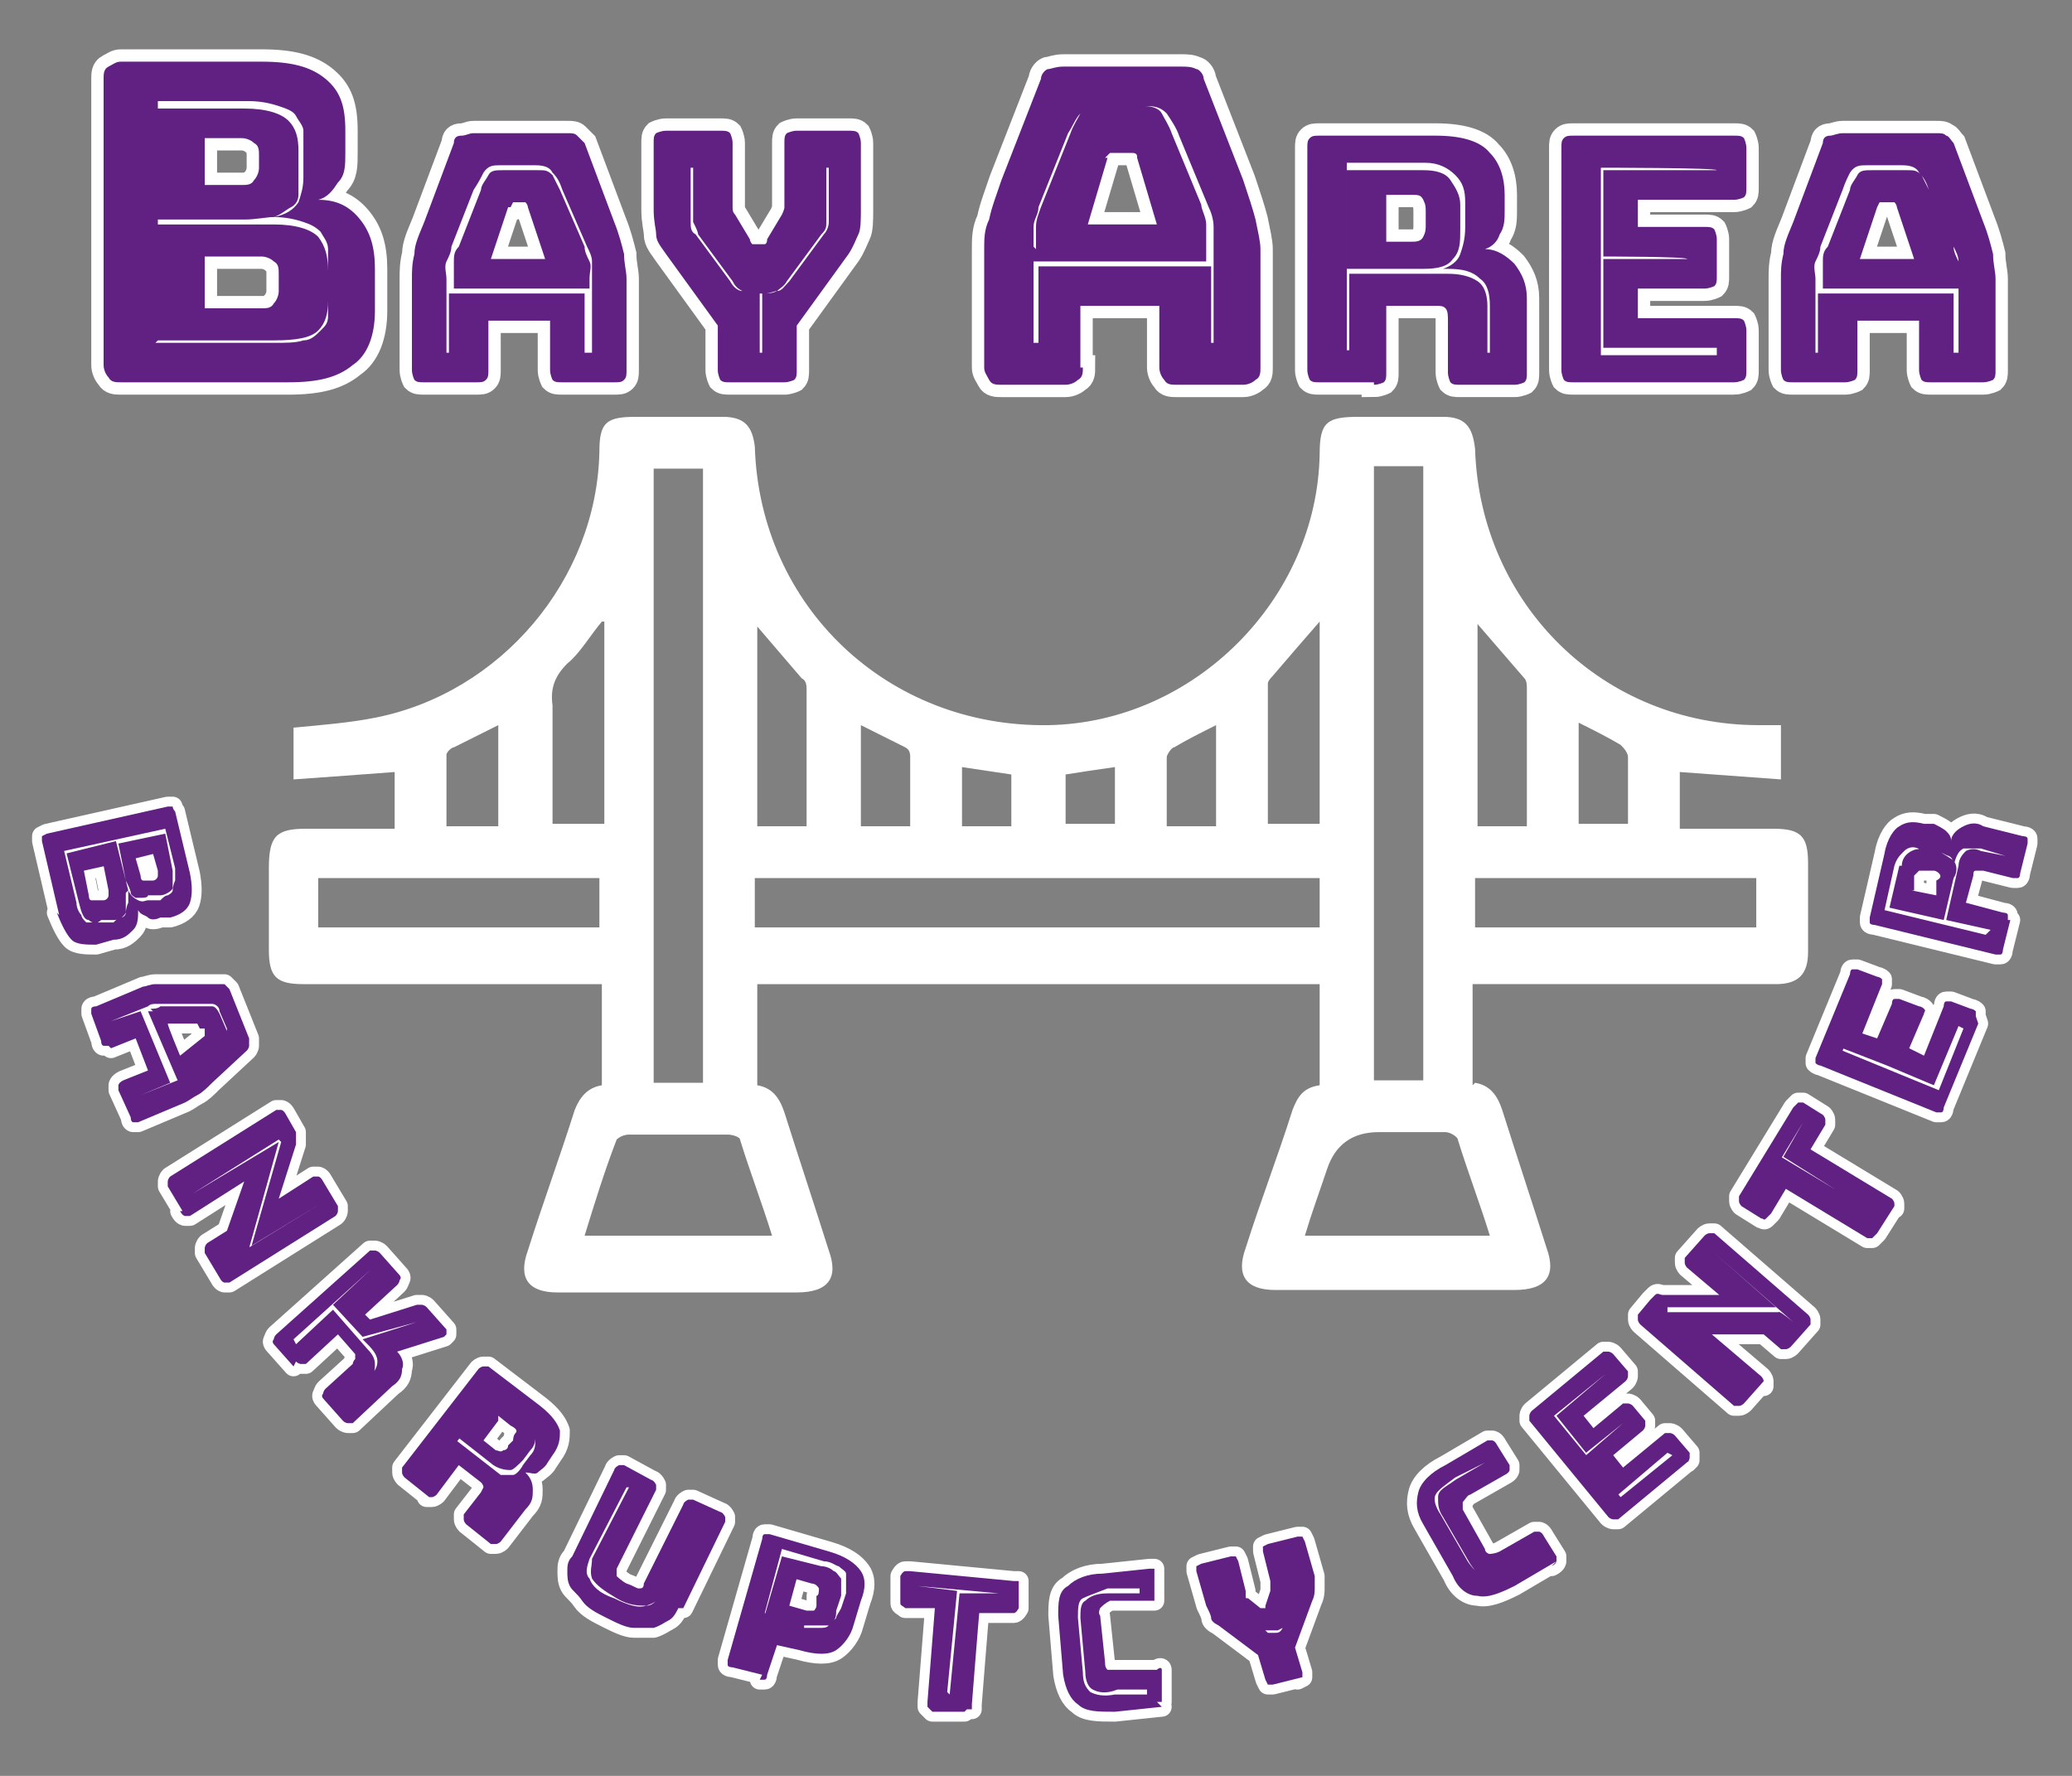
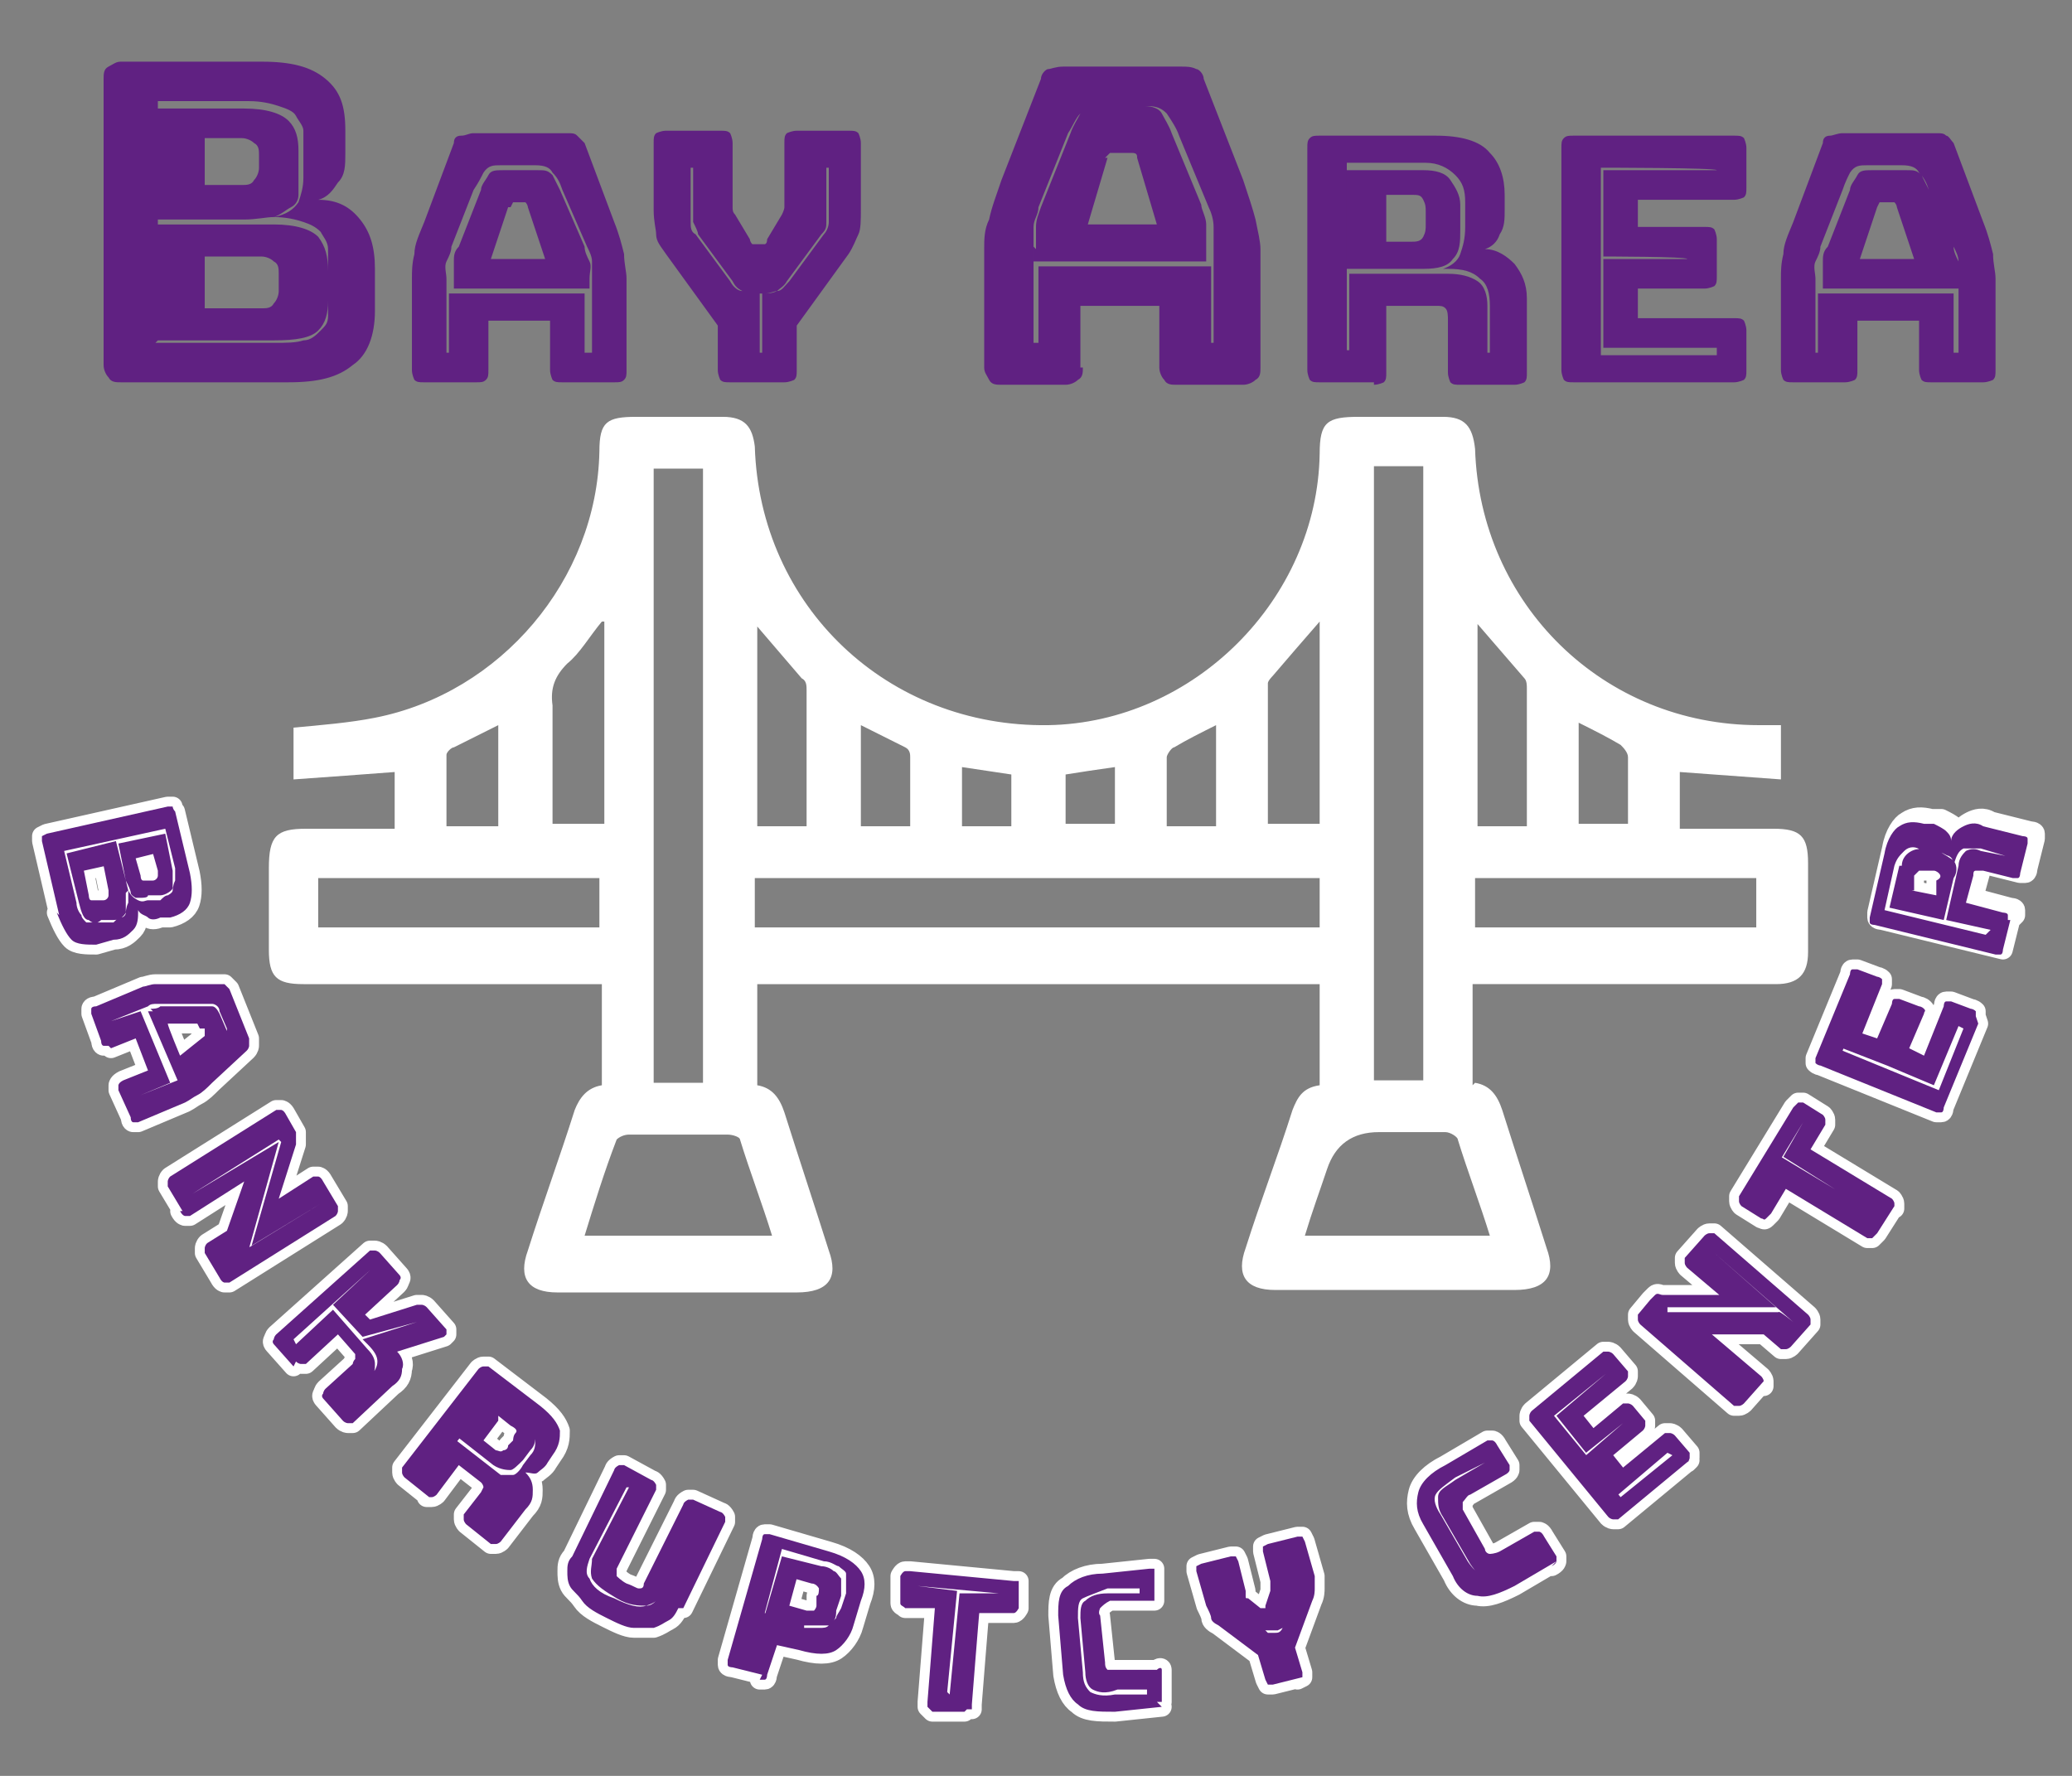
<svg xmlns="http://www.w3.org/2000/svg" id="Layer_1" data-name="Layer 1" version="1.1" viewBox="0 0 84 72">
  <rect x="0" y="0" width="84" height="72" fill="#808080" stroke="none" />
  <defs>
    <style>
      .cls-1 {
        stroke-linecap: round;
        stroke-linejoin: round;
        stroke-width: .8px;
      }

      .cls-1, .cls-2, .cls-3 {
        fill: #fff;
      }

      .cls-1, .cls-3 {
        stroke: #fff;
      }

      .cls-4 {
        fill: #602182;
      }

      .cls-4, .cls-2 {
        stroke-width: 0px;
      }

      .cls-3 {
        stroke-miterlimit: 10;
      }
    </style>
  </defs>
  <path class="cls-2" d="M59.8,43.9c.6.1.9.5,1.1,1.1.6,1.9,1.2,3.7,1.8,5.6.4,1.1,0,1.7-1.3,1.7-3.2,0-6.5,0-9.7,0-1.2,0-1.6-.6-1.2-1.7.6-1.9,1.3-3.7,1.9-5.6.2-.5.4-.9,1.1-1v-4.1h-22.8v4.1c.6.1.9.5,1.1,1.1.6,1.9,1.2,3.7,1.8,5.6.4,1.1,0,1.7-1.3,1.7-3.2,0-6.5,0-9.7,0-1.2,0-1.6-.6-1.2-1.7.6-1.9,1.3-3.8,1.9-5.7.2-.5.5-.9,1.1-1v-4.1h-.7c-3.8,0-7.6,0-11.4,0-1.1,0-1.4-.3-1.4-1.4,0-1.1,0-2.2,0-3.3,0-1.3.3-1.6,1.5-1.6,1.2,0,2.4,0,3.6,0v-2.3c-1.3.1-2.7.2-4.1.3v-2.1c1.1-.1,2.3-.2,3.3-.4,5.1-1,9-5.6,9.1-10.8,0-1.2.3-1.4,1.5-1.4,1.2,0,2.3,0,3.5,0,.9,0,1.2.4,1.3,1.2.2,6.5,5.4,11.4,11.9,11.3,5.9-.1,10.9-5.1,11-11,0-1.3.3-1.5,1.6-1.5,1.1,0,2.3,0,3.4,0,.9,0,1.2.4,1.3,1.3.2,6.3,5.2,11.2,11.5,11.2.3,0,.6,0,.9,0v2.2c-1.4-.1-2.7-.2-4.1-.3v2.3c1.3,0,2.5,0,3.8,0,1.1,0,1.4.3,1.4,1.4,0,1.2,0,2.4,0,3.6,0,.9-.4,1.3-1.3,1.3-3.8,0-7.6,0-11.5,0h-.8v4.1ZM28.5,43.9v-24.9h-2v24.9h2ZM55.7,18.9v24.9h2v-24.9h-2ZM53.5,35.6h-22.9v2h22.9v-2ZM23.8,50.1h7.5c-.4-1.3-.9-2.6-1.3-3.9,0-.1-.3-.2-.5-.2-1.3,0-2.6,0-4,0-.2,0-.4.1-.5.2-.5,1.3-.9,2.6-1.3,3.9ZM60.4,50.1c-.4-1.3-.9-2.6-1.3-3.9,0-.1-.3-.3-.5-.3-.9,0-1.8,0-2.7,0q-1.6,0-2.1,1.5c-.3.9-.6,1.7-.9,2.7h7.5ZM24.3,35.6h-11.4v2h11.4v-2ZM71.2,37.6v-2h-11.4v2h11.4ZM24.4,25.2c-.5.6-.9,1.3-1.4,1.7-.5.5-.7,1-.6,1.7,0,1.6,0,3.2,0,4.8h2.1v-8.2ZM30.7,25.3v8.2h2c0-1.9,0-3.7,0-5.5,0-.2,0-.4-.2-.5-.6-.7-1.2-1.4-1.8-2.1ZM53.5,25.2c-.7.8-1.3,1.5-1.9,2.2,0,0-.2.2-.2.3,0,1.9,0,3.8,0,5.7h2.1v-8.2ZM61.9,33.5c0-1.9,0-3.7,0-5.6,0-.1,0-.3-.1-.4-.6-.7-1.3-1.5-1.9-2.2v8.2h2ZM36.9,33.5c0-1,0-1.9,0-2.8,0-.1,0-.3-.2-.4-.6-.3-1.2-.6-1.8-.9v4.1h2ZM64,29.3v4.1h2c0-.9,0-1.8,0-2.7,0-.2-.2-.4-.3-.5-.5-.3-1.1-.6-1.7-.9ZM20.2,33.5v-4.1c-.6.3-1.2.6-1.8.9-.1,0-.3.2-.3.3,0,1,0,1.9,0,2.9h2ZM49.3,33.5v-4.1c-.6.3-1.2.6-1.7.9-.1,0-.3.3-.3.4,0,.9,0,1.9,0,2.8h2ZM41,31.4c-.7-.1-1.3-.2-2-.3v2.4h2v-2.1ZM45.2,31.1c-.7.1-1.4.2-2,.3v2h2v-2.4Z" />
-   <path class="cls-3" d="M11.8,15.5h-6.9c-.2,0-.4,0-.5-.2-.1-.1-.2-.3-.2-.5V3.2c0-.2,0-.4.2-.5s.3-.2.5-.2h5.7c1.2,0,2,.2,2.6.7.6.5.8,1.1.8,2.1v.9c0,.5,0,.9-.3,1.2-.2.3-.4.6-.8.7.8,0,1.3.3,1.7.8s.6,1.1.6,2v1.7c0,1-.3,1.8-.9,2.2-.6.5-1.4.7-2.6.7ZM8.3,5.6v1.9h1.5c.2,0,.4,0,.5-.2.1-.1.2-.3.2-.5v-.5c0-.2,0-.4-.2-.5-.1-.1-.3-.2-.5-.2h-1.5ZM8.3,10.4v2.1h2.3c.2,0,.4,0,.5-.2.1-.1.2-.3.2-.5v-.7c0-.2,0-.4-.2-.5-.1-.1-.3-.2-.5-.2h-2.3ZM19.8,15c0,.2,0,.3-.1.4s-.2.1-.4.1h-2.1c-.2,0-.3,0-.4-.1,0,0-.1-.2-.1-.4v-3.7c0-.3,0-.6.1-1,0-.4.2-.8.4-1.3l1.2-3.2c0-.2.1-.3.3-.3s.3-.1.5-.1h3.8c.2,0,.3,0,.4.1s.2.2.3.3l1.2,3.2c.2.5.3.9.4,1.3,0,.4.1.7.1,1v3.7c0,.2,0,.3-.1.4s-.2.1-.4.1h-2.1c-.2,0-.3,0-.4-.1,0,0-.1-.2-.1-.4v-2h-2.5v2ZM20.6,8.4l-.7,2.1h2.2l-.7-2.1c0,0,0-.1-.1-.2,0,0,0,0-.1,0h-.3c0,0-.1,0-.1,0,0,0,0,0-.1.2ZM31.9,15.5h-2.3c-.2,0-.3,0-.4-.1,0,0-.1-.2-.1-.4v-1.8l-2.1-2.9c-.2-.3-.4-.5-.4-.8,0-.2-.1-.5-.1-1v-2.7c0-.2,0-.3.1-.4,0,0,.2-.1.4-.1h2.2c.2,0,.3,0,.4.1,0,0,.1.2.1.4v2.3c0,0,0,.2,0,.3s0,.2.1.3l.6,1c0,0,0,.1.1.2,0,0,.1,0,.2,0h.1c0,0,.1,0,.2,0,0,0,.1,0,.1-.2l.6-1c0,0,.1-.2.1-.3s0-.2,0-.3v-2.3c0-.2,0-.3.1-.4,0,0,.2-.1.4-.1h2.1c.2,0,.3,0,.4.1,0,0,.1.2.1.4v2.7c0,.4,0,.8-.1,1s-.2.5-.4.8l-2.1,2.9v1.8c0,.2,0,.3-.1.4,0,0-.2.1-.4.1ZM43.9,14.9c0,.2,0,.4-.2.5-.1.1-.3.2-.5.2h-2.6c-.2,0-.4,0-.5-.2s-.2-.3-.2-.5v-4.8c0-.4,0-.8.2-1.2.1-.5.3-1,.5-1.6l1.6-4.1c0-.2.2-.4.3-.4.1,0,.3-.1.6-.1h4.8c.2,0,.4,0,.6.1.1,0,.3.2.3.4l1.6,4.1c.2.6.4,1.2.5,1.6.1.5.2.9.2,1.2v4.8c0,.2,0,.4-.2.5-.1.1-.3.2-.5.2h-2.7c-.2,0-.4,0-.5-.2-.1-.1-.2-.3-.2-.5v-2.5h-3.2v2.5ZM44.9,6.4l-.8,2.7h2.8l-.8-2.7c0-.1,0-.2-.2-.2,0,0-.1,0-.2,0h-.5c0,0-.1,0-.2,0,0,0-.1.1-.2.2ZM55.7,15.5h-2.2c-.2,0-.3,0-.4-.1,0,0-.1-.2-.1-.4V6c0-.2,0-.3.1-.4s.2-.1.4-.1h4.7c1,0,1.8.2,2.2.7.4.4.6,1,.6,1.7v.6c0,.4,0,.7-.2,1-.1.3-.3.5-.6.6.5,0,.9.3,1.2.6.3.4.5.8.5,1.4v3c0,.2,0,.3-.1.4,0,0-.2.1-.4.1h-2.2c-.2,0-.3,0-.4-.1,0,0-.1-.2-.1-.4v-2.1c0-.2,0-.4-.1-.5s-.2-.1-.4-.1h-2v2.7c0,.2,0,.3-.1.4,0,0-.2.1-.4.1ZM56.2,8v1.8h1c.2,0,.4,0,.5-.2s.1-.3.1-.5v-.5c0-.2,0-.3-.1-.5s-.2-.2-.5-.2h-1ZM70.3,15.5h-6.5c-.2,0-.3,0-.4-.1,0,0-.1-.2-.1-.4V6c0-.2,0-.3.1-.4s.2-.1.4-.1h6.5c.2,0,.3,0,.4.1,0,0,.1.2.1.4v1.6c0,.2,0,.3-.1.4,0,0-.2.1-.4.1h-3.9v1.1h2.7c.2,0,.3,0,.4.1,0,0,.1.2.1.4v1.5c0,.2,0,.3-.1.4,0,0-.2.1-.4.1h-2.7v1.2h3.9c.2,0,.3,0,.4.1,0,0,.1.2.1.4v1.6c0,.2,0,.3-.1.4,0,0-.2.1-.4.1ZM75.3,15c0,.2,0,.3-.1.4,0,0-.2.1-.4.1h-2.1c-.2,0-.3,0-.4-.1,0,0-.1-.2-.1-.4v-3.7c0-.3,0-.6.1-1,0-.4.2-.8.4-1.3l1.2-3.2c0-.2.1-.3.3-.3.1,0,.3-.1.5-.1h3.8c.2,0,.3,0,.4.1.1,0,.2.2.3.3l1.2,3.2c.2.5.3.9.4,1.3,0,.4.1.7.1,1v3.7c0,.2,0,.3-.1.4,0,0-.2.1-.4.1h-2.1c-.2,0-.3,0-.4-.1,0,0-.1-.2-.1-.4v-2h-2.5v2ZM76.1,8.4l-.7,2.1h2.2l-.7-2.1c0,0,0-.1-.1-.2,0,0,0,0-.1,0h-.4c0,0-.1,0-.1,0,0,0,0,0-.1.2Z" />
  <path class="cls-4" d="M11.8,15.5h-6.9c-.2,0-.4,0-.5-.2-.1-.1-.2-.3-.2-.5V3.2c0-.2,0-.4.2-.5s.3-.2.5-.2h5.7c1.2,0,2,.2,2.6.7.6.5.8,1.1.8,2.1v.9c0,.5,0,.9-.3,1.2-.2.3-.4.6-.8.7.8,0,1.3.3,1.7.8s.6,1.1.6,2v1.7c0,1-.3,1.8-.9,2.2-.6.5-1.4.7-2.6.7ZM6.3,13.9h4.8c.5,0,.9,0,1.2-.1.3,0,.5-.2.7-.4.2-.2.3-.3.3-.6,0-.2,0-.5,0-.7v-1.2c0-.3,0-.6,0-.8,0-.3-.2-.5-.3-.7-.2-.2-.4-.3-.7-.4-.3-.1-.7-.2-1.2-.2.5-.1.8-.3,1-.6.1-.3.2-.6.2-1v-1.2c0-.3,0-.5,0-.7,0-.2-.2-.4-.3-.6s-.4-.3-.7-.4c-.3-.1-.7-.2-1.2-.2h-3.7v9.7ZM9.9,4.4c.9,0,1.5.2,1.8.5.3.3.4.7.4,1.2v1.2c0,.2,0,.4,0,.6,0,.2-.1.4-.3.5s-.4.3-.7.4c-.3,0-.7.1-1.2.1h-3.5v-4.5h3.5ZM11.1,9.1c.9,0,1.5.2,1.8.5.3.4.4.8.4,1.4v1.2c0,.5-.1.9-.4,1.2-.3.3-.9.4-1.8.4h-4.7v-4.7h4.7ZM8.3,5.6v1.9h1.5c.2,0,.4,0,.5-.2.1-.1.2-.3.2-.5v-.5c0-.2,0-.4-.2-.5-.1-.1-.3-.2-.5-.2h-1.5ZM8.3,10.4v2.1h2.3c.2,0,.4,0,.5-.2.1-.1.2-.3.2-.5v-.7c0-.2,0-.4-.2-.5-.1-.1-.3-.2-.5-.2h-2.3ZM19.8,15c0,.2,0,.3-.1.4s-.2.1-.4.1h-2.1c-.2,0-.3,0-.4-.1,0,0-.1-.2-.1-.4v-3.7c0-.3,0-.6.1-1,0-.4.2-.8.4-1.3l1.2-3.2c0-.2.1-.3.3-.3s.3-.1.5-.1h3.8c.2,0,.3,0,.4.1s.2.2.3.3l1.2,3.2c.2.5.3.9.4,1.3,0,.4.1.7.1,1v3.7c0,.2,0,.3-.1.4s-.2.1-.4.1h-2.1c-.2,0-.3,0-.4-.1,0,0-.1-.2-.1-.4v-2h-2.5v2ZM23.9,14.3h.1v-3c0-.3,0-.5,0-.7s-.1-.4-.2-.6l-1-2.3c-.1-.3-.2-.5-.4-.7-.1-.2-.3-.3-.7-.3h-1.4c-.3,0-.5,0-.7.3-.1.2-.2.4-.4.7l-.9,2.3c0,.2-.1.4-.2.6s0,.5,0,.7v3h.1v-2.4h5.5v2.4ZM18.4,11.3c0-.3,0-.5,0-.7s0-.4.2-.6l.9-2.3c0-.2.2-.4.3-.6.1-.2.3-.2.6-.2h1.4c.3,0,.4,0,.6.2.1.2.2.4.3.6l1,2.3c0,.2.1.4.2.6s0,.4,0,.7v.4h-5.5v-.4ZM20.6,8.4l-.7,2.1h2.2l-.7-2.1c0,0,0-.1-.1-.2,0,0,0,0-.1,0h-.3c0,0-.1,0-.1,0,0,0,0,0-.1.2ZM31.9,15.5h-2.3c-.2,0-.3,0-.4-.1,0,0-.1-.2-.1-.4v-1.8l-2.1-2.9c-.2-.3-.4-.5-.4-.8,0-.2-.1-.5-.1-1v-2.7c0-.2,0-.3.1-.4,0,0,.2-.1.4-.1h2.2c.2,0,.3,0,.4.1,0,0,.1.2.1.4v2.3c0,0,0,.2,0,.3s0,.2.1.3l.6,1c0,0,0,.1.1.2,0,0,.1,0,.2,0h.1c0,0,.1,0,.2,0,0,0,.1,0,.1-.2l.6-1c0,0,.1-.2.1-.3s0-.2,0-.3v-2.3c0-.2,0-.3.1-.4,0,0,.2-.1.4-.1h2.1c.2,0,.3,0,.4.1,0,0,.1.2.1.4v2.7c0,.4,0,.8-.1,1s-.2.5-.4.8l-2.1,2.9v1.8c0,.2,0,.3-.1.4,0,0-.2.1-.4.1ZM30.9,11.9c.2,0,.4,0,.6-.1.2,0,.3-.2.5-.4l1.4-1.9c.1-.1.2-.3.2-.5,0-.2,0-.4,0-.6v-1.6h-.1v1.6c0,.2,0,.4,0,.6s0,.3-.2.5l-1.4,1.9c-.1.2-.3.3-.4.4-.1,0-.3.1-.5.1h-.4c-.2,0-.3,0-.5-.1s-.3-.2-.4-.4l-1.4-1.9c0-.1-.1-.3-.2-.5,0-.2,0-.4,0-.6v-1.6h-.1v1.6c0,.2,0,.4,0,.6,0,.2,0,.4.2.5l1.4,1.9c.1.2.3.4.5.4.2,0,.3.1.6.1h.1v2.4h.1v-2.4h0ZM43.9,14.9c0,.2,0,.4-.2.5-.1.1-.3.2-.5.2h-2.6c-.2,0-.4,0-.5-.2s-.2-.3-.2-.5v-4.8c0-.4,0-.8.2-1.2.1-.5.3-1,.5-1.6l1.6-4.1c0-.2.2-.4.3-.4.1,0,.3-.1.6-.1h4.8c.2,0,.4,0,.6.1.1,0,.3.2.3.4l1.6,4.1c.2.6.4,1.2.5,1.6.1.5.2.9.2,1.2v4.8c0,.2,0,.4-.2.5-.1.1-.3.2-.5.2h-2.7c-.2,0-.4,0-.5-.2-.1-.1-.2-.3-.2-.5v-2.5h-3.2v2.5ZM49,13.9h.2v-3.8c0-.3,0-.6,0-.9,0-.3-.1-.6-.2-.8l-1.2-2.9c-.1-.3-.3-.6-.5-.9-.2-.2-.4-.3-.8-.3h-1.8c-.4,0-.7.1-.9.3-.2.2-.3.5-.5.8l-1.2,3c0,.3-.2.5-.2.8s0,.6,0,.9v3.8h.2v-3.1h7v3.1ZM42,10.1c0-.3,0-.6,0-.9,0-.3.1-.5.2-.8l1.2-3c.1-.3.3-.6.4-.8.1-.2.4-.3.8-.3h1.8c.3,0,.6.1.7.3.1.2.3.5.4.8l1.2,2.9c0,.2.2.5.2.8,0,.3,0,.6,0,.9v.6h-7v-.6ZM44.9,6.4l-.8,2.7h2.8l-.8-2.7c0-.1,0-.2-.2-.2,0,0-.1,0-.2,0h-.5c0,0-.1,0-.2,0,0,0-.1.1-.2.2ZM55.7,15.5h-2.2c-.2,0-.3,0-.4-.1,0,0-.1-.2-.1-.4V6c0-.2,0-.3.1-.4s.2-.1.4-.1h4.7c1,0,1.8.2,2.2.7.4.4.6,1,.6,1.7v.6c0,.4,0,.7-.2,1-.1.3-.3.5-.6.6.5,0,.9.3,1.2.6.3.4.5.8.5,1.4v3c0,.2,0,.3-.1.4,0,0-.2.1-.4.1h-2.2c-.2,0-.3,0-.4-.1,0,0-.1-.2-.1-.4v-2.1c0-.2,0-.4-.1-.5s-.2-.1-.4-.1h-2v2.7c0,.2,0,.3-.1.4,0,0-.2.1-.4.1ZM54.7,14.3v-3.2h4c.5,0,.9.1,1.2.3.3.2.4.6.4,1v1.9h.1v-1.9c0-.5-.1-.9-.4-1.1-.3-.3-.7-.4-1.3-.4h-.2c.3-.1.6-.3.7-.6.1-.3.2-.6.2-1.1v-1c0-.5-.1-.8-.4-1.1-.3-.3-.7-.5-1.2-.5h-3.2v7.6h.1ZM57.7,6.9c.5,0,.9.1,1.1.4.2.3.4.6.4,1v1c0,.5,0,.9-.3,1.2-.2.3-.6.4-1.2.4h-3.1v-4h3.1ZM56.2,8v1.8h1c.2,0,.4,0,.5-.2s.1-.3.1-.5v-.5c0-.2,0-.3-.1-.5s-.2-.2-.5-.2h-1ZM70.3,15.5h-6.5c-.2,0-.3,0-.4-.1,0,0-.1-.2-.1-.4V6c0-.2,0-.3.1-.4s.2-.1.4-.1h6.5c.2,0,.3,0,.4.1,0,0,.1.2.1.4v1.6c0,.2,0,.3-.1.4,0,0-.2.1-.4.1h-3.9v1.1h2.7c.2,0,.3,0,.4.1,0,0,.1.2.1.4v1.5c0,.2,0,.3-.1.4,0,0-.2.1-.4.1h-2.7v1.2h3.9c.2,0,.3,0,.4.1,0,0,.1.2.1.4v1.6c0,.2,0,.3-.1.4,0,0-.2.1-.4.1ZM69.6,14.1h-4.6v-3.6h3.4c0-.1-3.4-.1-3.4-.1v-3.5h4.6c0-.1-4.7-.1-4.7-.1v7.6h4.7ZM75.3,15c0,.2,0,.3-.1.4,0,0-.2.1-.4.1h-2.1c-.2,0-.3,0-.4-.1,0,0-.1-.2-.1-.4v-3.7c0-.3,0-.6.1-1,0-.4.2-.8.4-1.3l1.2-3.2c0-.2.1-.3.3-.3.1,0,.3-.1.5-.1h3.8c.2,0,.3,0,.4.1.1,0,.2.2.3.3l1.2,3.2c.2.5.3.9.4,1.3,0,.4.1.7.1,1v3.7c0,.2,0,.3-.1.4,0,0-.2.1-.4.1h-2.1c-.2,0-.3,0-.4-.1,0,0-.1-.2-.1-.4v-2h-2.5v2ZM79.3,14.3h.1v-3c0-.3,0-.5,0-.7s-.1-.4-.2-.6l-1-2.3c-.1-.3-.2-.5-.4-.7-.1-.2-.3-.3-.7-.3h-1.4c-.3,0-.5,0-.7.3-.1.2-.2.4-.3.7l-.9,2.3c0,.2-.1.4-.2.6s0,.5,0,.7v3h.1v-2.4h5.5v2.4ZM73.9,11.3c0-.3,0-.5,0-.7s0-.4.2-.6l.9-2.3c0-.2.2-.4.3-.6.1-.2.3-.2.6-.2h1.4c.3,0,.4,0,.6.2.1.2.2.4.3.6l1,2.3c0,.2.1.4.2.6s0,.4,0,.7v.4h-5.5v-.4ZM76.1,8.4l-.7,2.1h2.2l-.7-2.1c0,0,0-.1-.1-.2,0,0,0,0-.1,0h-.4c0,0-.1,0-.1,0,0,0,0,0-.1.2Z" />
-   <path class="cls-1" d="M2.4,37.1l-.7-3c0,0,0-.2,0-.2,0,0,0,0,.2-.1l4.9-1.1c0,0,.2,0,.2,0s0,.1.1.2l.6,2.5c.1.5.1.9,0,1.2s-.4.5-.8.6h-.4c-.2.1-.4.1-.5,0s-.3-.1-.4-.3c0,.3,0,.6-.2.8-.2.2-.4.4-.8.4l-.7.2c-.4,0-.8,0-1-.2s-.4-.6-.6-1.1ZM4.3,35.1l-.9.2.2,1c0,0,0,.2.1.2,0,0,.1,0,.2,0h.3c.1,0,.2-.1.2-.2,0,0,0-.1,0-.2l-.2-1ZM6.3,34.6l-.8.2.2.7c0,0,0,.2.1.2,0,0,.1,0,.2,0h.2c.1,0,.2-.1.2-.2,0,0,0-.1,0-.2l-.2-.7ZM4.4,42.4c0,0-.2,0-.2,0,0,0-.1,0-.1-.2l-.4-1.1c0,0,0-.2,0-.2,0,0,0-.1.2-.1l1.9-.8c.1,0,.3-.1.5-.1.2,0,.5,0,.7,0h1.9c0,0,.2,0,.2,0s.1.1.2.2l.8,2c0,0,0,.2,0,.3,0,0,0,.1-.1.2l-1.4,1.3c-.2.2-.4.4-.6.5s-.3.2-.5.3l-1.9.8c0,0-.2,0-.2,0,0,0-.1,0-.1-.2l-.5-1.1c0,0,0-.2,0-.2,0,0,0-.1.2-.2l1-.4-.5-1.3-1,.4ZM8,41.5h-1.2c0,.1.5,1.3.5,1.3l1-.8s0,0,0-.1,0,0,0,0v-.2c0,0-.1,0-.1,0,0,0,0,0-.1,0ZM7.4,49.1l-.6-1c0,0,0-.2,0-.2,0,0,0-.1.1-.2l4.3-2.7c0,0,.2,0,.2,0,0,0,.1,0,.2.2l.4.7c0,0,0,.2,0,.2,0,0,0,.2,0,.3l-.7,2.2,1.4-.9c0,0,.2,0,.2,0,0,0,.1,0,.2.2l.6,1c0,0,0,.2,0,.2,0,0,0,.1-.1.2l-4.3,2.7c0,0-.2,0-.2,0,0,0-.1,0-.2-.2l-.6-1c0,0,0-.2,0-.2,0,0,0-.1.1-.2l.8-.5.7-2-2.2,1.4c0,0-.2,0-.2,0,0,0-.1,0-.2-.2ZM11.9,55.4l-.8-.9c0,0-.1-.1,0-.2,0,0,0-.1.1-.2l3.8-3.4c0,0,.1,0,.2,0,0,0,.1,0,.2.1l.8.9c0,0,.1.1,0,.2,0,0,0,.1-.1.2l-1.3,1.2.2.2,1.9-.6c0,0,.2,0,.2,0,0,0,.1,0,.2.1l.8.9c0,0,0,.1,0,.2,0,0,0,0-.1.1l-1.9.6c.2.2.3.5.2.7,0,.3-.1.5-.4.7l-1.6,1.5c0,0-.1,0-.2,0,0,0-.1,0-.2-.1l-.8-.9c0,0-.1-.1,0-.2,0,0,0-.1.1-.2l1.1-1c0,0,0-.1.1-.2,0,0,0-.1,0-.2l-.7-.8-1.3,1.2c0,0-.1,0-.2,0,0,0-.1,0-.2-.1ZM17.4,60.7l-1-.8c0,0-.1-.1-.1-.2,0,0,0-.1,0-.2l3.1-4c0,0,.1-.1.2-.1s.1,0,.2,0l2.1,1.6c.5.4.7.7.8,1,0,.3,0,.6-.3,1l-.2.3c-.1.2-.3.3-.4.4s-.3,0-.5,0c.2.2.3.4.3.7,0,.3,0,.5-.3.8l-1,1.3c0,0-.1.1-.2.1,0,0-.1,0-.2,0l-1-.8c0,0-.1-.1-.1-.2,0,0,0-.1,0-.2l.7-.9c0,0,.1-.2.1-.2s0-.1-.1-.2l-.9-.7-.9,1.2c0,0-.1.1-.2.1,0,0-.1,0-.2,0ZM20.2,57.6l-.6.8.5.4c.1,0,.2.1.3,0,0,0,.2,0,.2-.2l.2-.2c0,0,0-.2.1-.3s0-.2-.2-.3l-.5-.4ZM27.5,65.2c-.1.2-.2.4-.4.5-.2.1-.3.2-.6.3-.2,0-.5,0-.8,0-.3,0-.7-.2-1.1-.4-.4-.2-.8-.4-1-.7s-.4-.4-.5-.6c-.1-.2-.1-.4-.1-.6s0-.4.2-.6l1.7-3.5c0,0,0-.1.2-.2,0,0,.1,0,.2,0l1.1.6c0,0,.1,0,.2.2,0,0,0,.1,0,.2l-1.6,3.2c0,0,0,.2,0,.3,0,0,.2.2.4.3.3.1.4.2.5.2.1,0,.2,0,.2-.2l1.6-3.2c0,0,0-.1.2-.2,0,0,.1,0,.2,0l1.1.5c0,0,.1,0,.2.2,0,0,0,.1,0,.2l-1.7,3.5ZM30.9,67.9l-1.2-.3c0,0-.2,0-.2-.1,0,0,0-.1,0-.2l1.4-4.9c0,0,0-.2.1-.2s.1,0,.2,0l2.4.7c.7.2,1.1.5,1.3.8.2.3.2.7,0,1.2l-.3,1c-.1.4-.4.8-.7,1-.3.2-.8.2-1.5,0l-.9-.2-.4,1.2c0,0,0,.2-.1.2,0,0-.1,0-.2,0ZM32.3,64l-.3,1.1.7.2c.1,0,.3,0,.3,0s.1-.1.1-.2v-.4c.1,0,.1-.2.1-.3,0,0-.1-.2-.3-.2l-.7-.2ZM39.1,69.4h-1.3c-.1-.1-.2-.2-.2-.2,0,0,0-.1,0-.2l.3-3.8h-1.2c-.1-.1-.2-.1-.2-.2,0,0,0-.1,0-.2v-.9c0,0,.1-.2.2-.2s.1,0,.2,0l4.2.4c.1,0,.2,0,.2,0,0,0,0,.1,0,.2v.9c0,0-.1.2-.2.2s-.1,0-.2,0h-1.2c0-.1-.3,3.7-.3,3.7,0,0,0,.2,0,.2,0,0-.1,0-.2,0ZM47.1,69.2l-1.9.2c-.7,0-1.2,0-1.5-.3-.3-.2-.5-.6-.6-1.2l-.2-2.4c0-.5,0-1,.4-1.2.3-.3.8-.5,1.4-.5l1.9-.2c.1,0,.2,0,.2,0s0,.1,0,.2v.9c0,0,0,.2,0,.2,0,0-.1,0-.2,0h-1.6c-.2.1-.3.2-.4.3,0,0-.1.2,0,.3l.2,1.9c0,.1,0,.2.1.3,0,0,.2,0,.4,0h1.6c.1-.1.2-.1.2,0,0,0,0,.1,0,.2v.9c0,0,0,.2,0,.2,0,0-.1,0-.2,0ZM52.8,68l-1.2.3c0,0-.2,0-.2,0,0,0,0,0-.1-.2l-.3-1-1.6-1.2c-.2-.1-.3-.2-.3-.3,0-.1-.1-.3-.2-.5l-.4-1.4c0,0,0-.2,0-.2,0,0,0,0,.2-.1l1.2-.3c0,0,.2,0,.2,0,0,0,0,0,.1.2l.3,1.2s0,.1,0,.2,0,.1.1.1l.5.4s0,0,.1,0c0,0,0,0,.1,0h0s0,0,0,0c0,0,0,0,0-.1l.2-.6c0,0,0-.1,0-.2s0-.1,0-.2l-.3-1.2c0,0,0-.2,0-.2s0,0,.2-.1l1.2-.3c0,0,.2,0,.2,0,0,0,0,0,.1.2l.4,1.4c0,.2,0,.4,0,.5,0,.1,0,.3-.1.5l-.7,1.9.3,1c0,0,0,.2,0,.2s0,0-.2.1ZM63.1,63.3l-1.7,1c-.6.3-1.1.5-1.5.4-.4,0-.8-.3-1-.8l-1.2-2.1c-.3-.5-.3-.9-.2-1.3.1-.4.5-.8,1.1-1.1l1.7-1c0,0,.2,0,.2,0,0,0,.1,0,.2.2l.5.8c0,0,0,.2,0,.2,0,0,0,.1-.2.2l-1.4.8c-.1,0-.2.2-.3.3,0,0,0,.2,0,.3l.9,1.6c0,.1.1.2.2.2,0,0,.2,0,.4-.1l1.4-.8c0,0,.2,0,.2,0s.1,0,.2.2l.5.8c0,0,0,.2,0,.2,0,0,0,.1-.2.2ZM68.5,59.2l-2.9,2.4c0,0-.1,0-.2,0,0,0-.1,0-.2-.1l-3.2-3.9c0,0,0-.1,0-.2,0,0,0-.1.1-.2l2.9-2.4c0,0,.1,0,.2,0,0,0,.1,0,.2.1l.6.7c0,0,0,.1,0,.2,0,0,0,.1-.1.2l-1.7,1.4.4.5,1.2-1c0,0,.1,0,.2,0,0,0,.1,0,.2.1l.5.6c0,0,0,.1,0,.2,0,0,0,.1-.1.2l-1.2,1,.4.5,1.7-1.4c0,0,.1,0,.2,0,0,0,.1,0,.2.1l.6.7c0,0,0,.1,0,.2,0,0,0,.1-.1.2ZM71.5,56l-.8.9c0,0-.1.1-.2.1,0,0-.1,0-.2,0l-3.8-3.3c0,0-.1-.1-.1-.2s0-.1,0-.2l.5-.6c0,0,.1-.1.2-.2s.2,0,.3,0h2.3s-1.3-1.1-1.3-1.1c0,0-.1-.1-.1-.2s0-.1,0-.2l.8-.9c0,0,.1-.1.2-.1,0,0,.1,0,.2,0l3.8,3.3c0,0,.1.1.1.2,0,0,0,.1,0,.2l-.8.9c0,0-.1.1-.2.1,0,0-.1,0-.2,0l-.7-.6h-2.1s2,1.7,2,1.7c0,0,.1.1.1.2,0,0,0,.1,0,.2ZM76.8,48.9l-.7,1.1c0,0-.1.1-.2.2,0,0-.1,0-.2,0l-3.3-2-.6,1c0,0-.1.1-.2.2s-.1,0-.2,0l-.8-.5c0,0-.1-.1-.1-.2s0-.1,0-.2l2.2-3.6c0,0,.1-.1.2-.2,0,0,.1,0,.2,0l.8.5c0,0,.1.1.1.2s0,.1,0,.2l-.6,1,3.3,2c0,0,.1.1.1.2s0,.1,0,.2ZM80.2,41.5l-1.4,3.4c0,0,0,.2-.1.2,0,0-.1,0-.2,0l-4.7-1.9c0,0-.1,0-.2-.1,0,0,0-.1,0-.2l1.4-3.4c0,0,0-.2.1-.2,0,0,.1,0,.2,0l.8.3c0,0,.1,0,.2.1,0,0,0,.1,0,.2l-.8,2,.6.2.6-1.4c0,0,0-.2.1-.2,0,0,.1,0,.2,0l.8.3c0,0,.1,0,.2.1s0,.1,0,.2l-.6,1.4.6.3.8-2c0,0,0-.2.1-.2,0,0,.1,0,.2,0l.8.3c0,0,.1,0,.2.1,0,0,0,.1,0,.2ZM81.5,37.3l-.3,1.2c0,0,0,.2-.1.2,0,0-.1,0-.2,0l-4.9-1.2c0,0-.2,0-.2-.1,0,0,0-.1,0-.2l.6-2.6c.1-.6.4-1,.6-1.1.3-.2.6-.2,1-.1h.4c.2.1.4.2.5.3.1.1.2.2.2.4,0-.3.3-.5.5-.6s.5-.2.8,0l1.6.4c0,0,.2,0,.2.1,0,0,0,.1,0,.2l-.3,1.2c0,0,0,.2-.1.2,0,0-.1,0-.2,0l-1.2-.3c-.1,0-.2,0-.3,0s-.1.1-.1.2l-.3,1.1,1.5.4c0,0,.2,0,.2.1,0,0,0,.1,0,.2ZM77.5,36.1l1,.2v-.6c.2-.1.2-.2.1-.3,0,0-.1-.1-.2-.1h-.3c-.1,0-.2,0-.3,0,0,0-.1.1-.2.2v.6Z" />
+   <path class="cls-1" d="M2.4,37.1l-.7-3c0,0,0-.2,0-.2,0,0,0,0,.2-.1l4.9-1.1c0,0,.2,0,.2,0s0,.1.1.2l.6,2.5c.1.5.1.9,0,1.2s-.4.5-.8.6h-.4c-.2.1-.4.1-.5,0s-.3-.1-.4-.3c0,.3,0,.6-.2.8-.2.2-.4.4-.8.4l-.7.2c-.4,0-.8,0-1-.2s-.4-.6-.6-1.1ZM4.3,35.1l-.9.2.2,1c0,0,0,.2.1.2,0,0,.1,0,.2,0h.3c.1,0,.2-.1.2-.2,0,0,0-.1,0-.2l-.2-1ZM6.3,34.6l-.8.2.2.7c0,0,0,.2.1.2,0,0,.1,0,.2,0h.2c.1,0,.2-.1.2-.2,0,0,0-.1,0-.2l-.2-.7ZM4.4,42.4c0,0-.2,0-.2,0,0,0-.1,0-.1-.2l-.4-1.1c0,0,0-.2,0-.2,0,0,0-.1.2-.1l1.9-.8c.1,0,.3-.1.5-.1.2,0,.5,0,.7,0h1.9c0,0,.2,0,.2,0s.1.1.2.2l.8,2c0,0,0,.2,0,.3,0,0,0,.1-.1.2l-1.4,1.3c-.2.2-.4.4-.6.5s-.3.2-.5.3l-1.9.8c0,0-.2,0-.2,0,0,0-.1,0-.1-.2l-.5-1.1c0,0,0-.2,0-.2,0,0,0-.1.2-.2l1-.4-.5-1.3-1,.4ZM8,41.5h-1.2c0,.1.5,1.3.5,1.3l1-.8s0,0,0-.1,0,0,0,0v-.2c0,0-.1,0-.1,0,0,0,0,0-.1,0ZM7.4,49.1l-.6-1c0,0,0-.2,0-.2,0,0,0-.1.1-.2l4.3-2.7c0,0,.2,0,.2,0,0,0,.1,0,.2.2l.4.7c0,0,0,.2,0,.2,0,0,0,.2,0,.3l-.7,2.2,1.4-.9c0,0,.2,0,.2,0,0,0,.1,0,.2.2l.6,1c0,0,0,.2,0,.2,0,0,0,.1-.1.2l-4.3,2.7c0,0-.2,0-.2,0,0,0-.1,0-.2-.2l-.6-1c0,0,0-.2,0-.2,0,0,0-.1.1-.2l.8-.5.7-2-2.2,1.4c0,0-.2,0-.2,0,0,0-.1,0-.2-.2ZM11.9,55.4l-.8-.9c0,0-.1-.1,0-.2,0,0,0-.1.1-.2l3.8-3.4c0,0,.1,0,.2,0,0,0,.1,0,.2.1l.8.9c0,0,.1.1,0,.2,0,0,0,.1-.1.2l-1.3,1.2.2.2,1.9-.6c0,0,.2,0,.2,0,0,0,.1,0,.2.1l.8.9c0,0,0,.1,0,.2,0,0,0,0-.1.1l-1.9.6c.2.2.3.5.2.7,0,.3-.1.5-.4.7l-1.6,1.5c0,0-.1,0-.2,0,0,0-.1,0-.2-.1l-.8-.9c0,0-.1-.1,0-.2,0,0,0-.1.1-.2l1.1-1c0,0,0-.1.1-.2,0,0,0-.1,0-.2l-.7-.8-1.3,1.2c0,0-.1,0-.2,0,0,0-.1,0-.2-.1ZM17.4,60.7l-1-.8c0,0-.1-.1-.1-.2,0,0,0-.1,0-.2l3.1-4c0,0,.1-.1.2-.1s.1,0,.2,0l2.1,1.6c.5.4.7.7.8,1,0,.3,0,.6-.3,1l-.2.3c-.1.2-.3.3-.4.4s-.3,0-.5,0c.2.2.3.4.3.7,0,.3,0,.5-.3.8l-1,1.3c0,0-.1.1-.2.1,0,0-.1,0-.2,0l-1-.8c0,0-.1-.1-.1-.2,0,0,0-.1,0-.2l.7-.9c0,0,.1-.2.1-.2s0-.1-.1-.2l-.9-.7-.9,1.2c0,0-.1.1-.2.1,0,0-.1,0-.2,0ZM20.2,57.6l-.6.8.5.4c.1,0,.2.1.3,0,0,0,.2,0,.2-.2l.2-.2c0,0,0-.2.1-.3s0-.2-.2-.3l-.5-.4ZM27.5,65.2c-.1.2-.2.4-.4.5-.2.1-.3.2-.6.3-.2,0-.5,0-.8,0-.3,0-.7-.2-1.1-.4-.4-.2-.8-.4-1-.7s-.4-.4-.5-.6c-.1-.2-.1-.4-.1-.6s0-.4.2-.6l1.7-3.5c0,0,0-.1.2-.2,0,0,.1,0,.2,0l1.1.6c0,0,.1,0,.2.2,0,0,0,.1,0,.2l-1.6,3.2c0,0,0,.2,0,.3,0,0,.2.2.4.3.3.1.4.2.5.2.1,0,.2,0,.2-.2l1.6-3.2c0,0,0-.1.2-.2,0,0,.1,0,.2,0l1.1.5c0,0,.1,0,.2.2,0,0,0,.1,0,.2l-1.7,3.5ZM30.9,67.9l-1.2-.3c0,0-.2,0-.2-.1,0,0,0-.1,0-.2l1.4-4.9c0,0,0-.2.1-.2s.1,0,.2,0l2.4.7c.7.2,1.1.5,1.3.8.2.3.2.7,0,1.2l-.3,1c-.1.4-.4.8-.7,1-.3.2-.8.2-1.5,0l-.9-.2-.4,1.2c0,0,0,.2-.1.2,0,0-.1,0-.2,0ZM32.3,64l-.3,1.1.7.2c.1,0,.3,0,.3,0s.1-.1.1-.2v-.4c.1,0,.1-.2.1-.3,0,0-.1-.2-.3-.2l-.7-.2ZM39.1,69.4h-1.3c-.1-.1-.2-.2-.2-.2,0,0,0-.1,0-.2l.3-3.8h-1.2c-.1-.1-.2-.1-.2-.2,0,0,0-.1,0-.2v-.9c0,0,.1-.2.2-.2s.1,0,.2,0l4.2.4c.1,0,.2,0,.2,0,0,0,0,.1,0,.2v.9c0,0-.1.2-.2.2s-.1,0-.2,0h-1.2c0-.1-.3,3.7-.3,3.7,0,0,0,.2,0,.2,0,0-.1,0-.2,0ZM47.1,69.2l-1.9.2c-.7,0-1.2,0-1.5-.3-.3-.2-.5-.6-.6-1.2l-.2-2.4c0-.5,0-1,.4-1.2.3-.3.8-.5,1.4-.5l1.9-.2c.1,0,.2,0,.2,0s0,.1,0,.2v.9c0,0,0,.2,0,.2,0,0-.1,0-.2,0h-1.6c-.2.1-.3.2-.4.3,0,0-.1.2,0,.3l.2,1.9c0,.1,0,.2.1.3,0,0,.2,0,.4,0h1.6c.1-.1.2-.1.2,0,0,0,0,.1,0,.2v.9c0,0,0,.2,0,.2,0,0-.1,0-.2,0ZM52.8,68l-1.2.3c0,0-.2,0-.2,0,0,0,0,0-.1-.2l-.3-1-1.6-1.2c-.2-.1-.3-.2-.3-.3,0-.1-.1-.3-.2-.5l-.4-1.4c0,0,0-.2,0-.2,0,0,0,0,.2-.1l1.2-.3c0,0,.2,0,.2,0,0,0,0,0,.1.2l.3,1.2s0,.1,0,.2,0,.1.1.1l.5.4s0,0,.1,0c0,0,0,0,.1,0h0s0,0,0,0c0,0,0,0,0-.1l.2-.6c0,0,0-.1,0-.2s0-.1,0-.2l-.3-1.2c0,0,0-.2,0-.2s0,0,.2-.1l1.2-.3c0,0,.2,0,.2,0,0,0,0,0,.1.2l.4,1.4c0,.2,0,.4,0,.5,0,.1,0,.3-.1.5l-.7,1.9.3,1c0,0,0,.2,0,.2s0,0-.2.1ZM63.1,63.3l-1.7,1c-.6.3-1.1.5-1.5.4-.4,0-.8-.3-1-.8l-1.2-2.1c-.3-.5-.3-.9-.2-1.3.1-.4.5-.8,1.1-1.1l1.7-1c0,0,.2,0,.2,0,0,0,.1,0,.2.2l.5.8c0,0,0,.2,0,.2,0,0,0,.1-.2.2l-1.4.8c-.1,0-.2.2-.3.3,0,0,0,.2,0,.3l.9,1.6c0,.1.1.2.2.2,0,0,.2,0,.4-.1l1.4-.8c0,0,.2,0,.2,0s.1,0,.2.2l.5.8c0,0,0,.2,0,.2,0,0,0,.1-.2.2ZM68.5,59.2l-2.9,2.4c0,0-.1,0-.2,0,0,0-.1,0-.2-.1l-3.2-3.9c0,0,0-.1,0-.2,0,0,0-.1.1-.2l2.9-2.4c0,0,.1,0,.2,0,0,0,.1,0,.2.1l.6.7c0,0,0,.1,0,.2,0,0,0,.1-.1.2l-1.7,1.4.4.5,1.2-1c0,0,.1,0,.2,0,0,0,.1,0,.2.1l.5.6c0,0,0,.1,0,.2,0,0,0,.1-.1.2l-1.2,1,.4.5,1.7-1.4c0,0,.1,0,.2,0,0,0,.1,0,.2.1l.6.7c0,0,0,.1,0,.2,0,0,0,.1-.1.2ZM71.5,56l-.8.9c0,0-.1.1-.2.1,0,0-.1,0-.2,0l-3.8-3.3c0,0-.1-.1-.1-.2s0-.1,0-.2l.5-.6c0,0,.1-.1.2-.2s.2,0,.3,0h2.3s-1.3-1.1-1.3-1.1c0,0-.1-.1-.1-.2s0-.1,0-.2l.8-.9c0,0,.1-.1.2-.1,0,0,.1,0,.2,0l3.8,3.3c0,0,.1.1.1.2,0,0,0,.1,0,.2l-.8.9c0,0-.1.1-.2.1,0,0-.1,0-.2,0l-.7-.6h-2.1s2,1.7,2,1.7c0,0,.1.1.1.2,0,0,0,.1,0,.2ZM76.8,48.9l-.7,1.1c0,0-.1.1-.2.2,0,0-.1,0-.2,0l-3.3-2-.6,1c0,0-.1.1-.2.2s-.1,0-.2,0l-.8-.5c0,0-.1-.1-.1-.2s0-.1,0-.2l2.2-3.6c0,0,.1-.1.2-.2,0,0,.1,0,.2,0l.8.5c0,0,.1.1.1.2s0,.1,0,.2l-.6,1,3.3,2c0,0,.1.1.1.2s0,.1,0,.2ZM80.2,41.5l-1.4,3.4c0,0,0,.2-.1.2,0,0-.1,0-.2,0l-4.7-1.9c0,0-.1,0-.2-.1,0,0,0-.1,0-.2l1.4-3.4c0,0,0-.2.1-.2,0,0,.1,0,.2,0l.8.3c0,0,.1,0,.2.1,0,0,0,.1,0,.2l-.8,2,.6.2.6-1.4c0,0,0-.2.1-.2,0,0,.1,0,.2,0l.8.3c0,0,.1,0,.2.1s0,.1,0,.2l-.6,1.4.6.3.8-2c0,0,0-.2.1-.2,0,0,.1,0,.2,0l.8.3c0,0,.1,0,.2.1,0,0,0,.1,0,.2ZM81.5,37.3l-.3,1.2l-4.9-1.2c0,0-.2,0-.2-.1,0,0,0-.1,0-.2l.6-2.6c.1-.6.4-1,.6-1.1.3-.2.6-.2,1-.1h.4c.2.1.4.2.5.3.1.1.2.2.2.4,0-.3.3-.5.5-.6s.5-.2.8,0l1.6.4c0,0,.2,0,.2.1,0,0,0,.1,0,.2l-.3,1.2c0,0,0,.2-.1.2,0,0-.1,0-.2,0l-1.2-.3c-.1,0-.2,0-.3,0s-.1.1-.1.2l-.3,1.1,1.5.4c0,0,.2,0,.2.1,0,0,0,.1,0,.2ZM77.5,36.1l1,.2v-.6c.2-.1.2-.2.1-.3,0,0-.1-.1-.2-.1h-.3c-.1,0-.2,0-.3,0,0,0-.1.1-.2.2v.6Z" />
  <path class="cls-4" d="M2.4,37.1l-.7-3c0,0,0-.2,0-.2,0,0,0,0,.2-.1l4.9-1.1c0,0,.2,0,.2,0s0,.1.1.2l.6,2.5c.1.5.1.9,0,1.2s-.4.5-.8.6h-.4c-.2.1-.4.1-.5,0s-.3-.1-.4-.3c0,.3,0,.6-.2.8-.2.2-.4.4-.8.4l-.7.2c-.4,0-.8,0-1-.2s-.4-.6-.6-1.1ZM2.6,34.5l.5,2.1c0,.2.1.4.2.5,0,.1.1.2.2.3,0,0,.2,0,.3,0,0,0,.2,0,.3,0h.5c.1-.1.2-.2.3-.2.1,0,.2-.1.2-.2,0,0,0-.2.1-.4,0-.1,0-.3,0-.5.1.2.2.3.4.4s.3,0,.4,0h.5c.1-.1.2-.2.3-.2,0,0,.2-.1.2-.2,0,0,0-.2.1-.4,0-.1,0-.3,0-.5l-.4-1.6-4.1.9ZM5.1,36.2c0,.4,0,.7,0,.8-.1.2-.3.3-.5.3h-.5c-.2.2-.4.1-.5,0-.2,0-.3-.3-.4-.7l-.5-2,2-.5.5,2ZM4.3,35.1l-.9.2.2,1c0,0,0,.2.1.2,0,0,.1,0,.2,0h.3c.1,0,.2-.1.2-.2,0,0,0-.1,0-.2l-.2-1ZM7,35.2c0,.4,0,.7,0,.8s-.3.3-.5.3h-.5c0,.1-.2.1-.3.1s-.2,0-.2,0c0,0-.2-.1-.2-.2s-.1-.3-.2-.5l-.3-1.5,1.9-.4.3,1.5ZM6.3,34.6l-.8.2.2.7c0,0,0,.2.1.2,0,0,.1,0,.2,0h.2c.1,0,.2-.1.2-.2,0,0,0-.1,0-.2l-.2-.7ZM4.4,42.4c0,0-.2,0-.2,0,0,0-.1,0-.1-.2l-.4-1.1c0,0,0-.2,0-.2,0,0,0-.1.2-.1l1.9-.8c.1,0,.3-.1.5-.1.2,0,.5,0,.7,0h1.9c0,0,.2,0,.2,0s.1.1.2.2l.8,2c0,0,0,.2,0,.3,0,0,0,.1-.1.2l-1.4,1.3c-.2.2-.4.4-.6.5s-.3.2-.5.3l-1.9.8c0,0-.2,0-.2,0,0,0-.1,0-.1-.2l-.5-1.1c0,0,0-.2,0-.2,0,0,0-.1.2-.2l1-.4-.5-1.3-1,.4ZM5.7,44.4h0c0,0,1.5-.6,1.5-.6.1,0,.3-.1.4-.2.1,0,.2-.1.3-.2l1-1c.1-.1.2-.2.3-.3,0-.1,0-.2,0-.4l-.3-.7c0-.2-.2-.3-.3-.3-.1,0-.3,0-.4,0h-1.4c-.1,0-.2,0-.4,0s-.3,0-.4.1l-1.5.6h0c0,0,1.2-.4,1.2-.4l1.2,2.9-1.2.5ZM6.1,40.9c.1,0,.3,0,.4-.1.1,0,.2,0,.3,0h1.4c.1,0,.3,0,.4,0s.2.1.3.3l.3.7c0,.1,0,.3,0,.3s-.1.2-.2.3l-1,1c0,0-.2.1-.3.2s-.2.1-.3.2h-.2c0,0-1.2-2.8-1.2-2.8h.2ZM8,41.5h-1.2c0,.1.5,1.3.5,1.3l1-.8s0,0,0-.1,0,0,0,0v-.2c0,0-.1,0-.1,0,0,0,0,0-.1,0ZM7.4,49.1l-.6-1c0,0,0-.2,0-.2,0,0,0-.1.1-.2l4.3-2.7c0,0,.2,0,.2,0,0,0,.1,0,.2.2l.4.7c0,0,0,.2,0,.2,0,0,0,.2,0,.3l-.7,2.2,1.4-.9c0,0,.2,0,.2,0,0,0,.1,0,.2.2l.6,1c0,0,0,.2,0,.2,0,0,0,.1-.1.2l-4.3,2.7c0,0-.2,0-.2,0,0,0-.1,0-.2-.2l-.6-1c0,0,0-.2,0-.2,0,0,0-.1.1-.2l.8-.5.7-2-2.2,1.4c0,0-.2,0-.2,0,0,0-.1,0-.2-.2ZM11.3,46.2s0,0,0,0c0,0,0,0,0,0,0,0,0,0,0,0s0,0,0,0l-3.5,2.2h0c0,0,3.5-2.1,3.5-2.1,0,0,0,0,0,0,0,0,0,0,0,0,0,0,0,0,0,0,0,0,0,0,0,0l-1.2,4.3-.7.4h0c0,0,3.6-2.2,3.6-2.2h0c0,0-2.8,1.7-2.8,1.7l1.2-4.2ZM11.9,55.4l-.8-.9c0,0-.1-.1,0-.2,0,0,0-.1.1-.2l3.8-3.4c0,0,.1,0,.2,0,0,0,.1,0,.2.1l.8.9c0,0,.1.1,0,.2,0,0,0,.1-.1.2l-1.3,1.2.2.2,1.9-.6c0,0,.2,0,.2,0,0,0,.1,0,.2.1l.8.9c0,0,0,.1,0,.2,0,0,0,0-.1.1l-1.9.6c.2.2.3.5.2.7,0,.3-.1.5-.4.7l-1.6,1.5c0,0-.1,0-.2,0,0,0-.1,0-.2-.1l-.8-.9c0,0-.1-.1,0-.2,0,0,0-.1.1-.2l1.1-1c0,0,0-.1.1-.2,0,0,0-.1,0-.2l-.7-.8-1.3,1.2c0,0-.1,0-.2,0,0,0-.1,0-.2-.1ZM12,54.5l1.5-1.4,1.4,1.6c.2.2.3.4.3.6s0,.4-.2.5l-1,.9h0c0,0,1-.9,1-.9.2-.2.3-.4.3-.6,0-.2-.1-.4-.4-.7l-.2-.2,2.2-.7h0c0,0-2.2.6-2.2.6l-1.2-1.3,1.5-1.4h0c0,0-3.1,2.8-3.1,2.8h0ZM17.4,60.7l-1-.8c0,0-.1-.1-.1-.2,0,0,0-.1,0-.2l3.1-4c0,0,.1-.1.2-.1s.1,0,.2,0l2.1,1.6c.5.4.7.7.8,1,0,.3,0,.6-.3,1l-.2.3c-.1.2-.3.3-.4.4s-.3,0-.5,0c.2.2.3.4.3.7,0,.3,0,.5-.3.8l-1,1.3c0,0-.1.1-.2.1,0,0-.1,0-.2,0l-1-.8c0,0-.1-.1-.1-.2,0,0,0-.1,0-.2l.7-.9c0,0,.1-.2.1-.2s0-.1-.1-.2l-.9-.7-.9,1.2c0,0-.1.1-.2.1,0,0-.1,0-.2,0ZM17.4,59.8l1.1-1.4,1.8,1.4c.2.2.4.4.4.6,0,.2,0,.4-.2.6l-.6.8h0s.6-.8.6-.8c.2-.2.2-.4.2-.6,0-.2-.2-.4-.4-.6h0c.2,0,.4,0,.5,0,.1,0,.3-.2.4-.4l.3-.4c.2-.2.2-.4.2-.6,0-.2-.1-.4-.4-.6l-1.4-1.1-2.6,3.3h0ZM21.3,57.6c.2.2.3.4.4.6,0,.2,0,.4-.2.6l-.3.4c-.2.2-.4.4-.5.4s-.4,0-.7-.2l-1.4-1.1,1.4-1.8,1.4,1.1ZM20.2,57.6l-.6.8.5.4c.1,0,.2.1.3,0,0,0,.2,0,.2-.2l.2-.2c0,0,0-.2.1-.3s0-.2-.2-.3l-.5-.4ZM27.5,65.2c-.1.2-.2.4-.4.5-.2.1-.3.2-.6.3-.2,0-.5,0-.8,0-.3,0-.7-.2-1.1-.4-.4-.2-.8-.4-1-.7s-.4-.4-.5-.6c-.1-.2-.1-.4-.1-.6s0-.4.2-.6l1.7-3.5c0,0,0-.1.2-.2,0,0,.1,0,.2,0l1.1.6c0,0,.1,0,.2.2,0,0,0,.1,0,.2l-1.6,3.2c0,0,0,.2,0,.3,0,0,.2.2.4.3.3.1.4.2.5.2.1,0,.2,0,.2-.2l1.6-3.2c0,0,0-.1.2-.2,0,0,.1,0,.2,0l1.1.5c0,0,.1,0,.2.2,0,0,0,.1,0,.2l-1.7,3.5ZM25.4,60.3l-1.5,2.9c-.1.3-.2.6,0,.8.1.3.4.6,1,.8.6.3,1,.4,1.3.3.3,0,.5-.3.6-.5l1.5-2.9h0s-1.5,2.9-1.5,2.9c-.1.3-.3.4-.6.5-.3,0-.7,0-1.2-.3-.5-.3-.8-.5-1-.8-.1-.3,0-.5,0-.8l1.5-2.9h0ZM30.9,67.9l-1.2-.3c0,0-.2,0-.2-.1,0,0,0-.1,0-.2l1.4-4.9c0,0,0-.2.1-.2s.1,0,.2,0l2.4.7c.7.2,1.1.5,1.3.8.2.3.2.7,0,1.2l-.3,1c-.1.4-.4.8-.7,1-.3.2-.8.2-1.5,0l-.9-.2-.4,1.2c0,0,0,.2-.1.2,0,0-.1,0-.2,0ZM32.6,66c.2,0,.4,0,.6,0,.2,0,.3,0,.4-.1s.2-.2.3-.3c0-.1.1-.2.2-.4l.2-.6c0-.1,0-.3,0-.4,0-.1,0-.3,0-.4,0-.1-.2-.2-.3-.3-.1,0-.3-.2-.6-.2l-1.7-.5-1.1,4.1h0s.4-1.5.4-1.5l1.6.4ZM31,65.5l.7-2.4,1.6.4c.2,0,.4.1.5.2.1,0,.2.2.3.3,0,.1,0,.2,0,.3,0,.1,0,.3,0,.4l-.2.6c0,.1,0,.3-.1.4,0,.1-.1.2-.2.2-.1,0-.2,0-.4,0-.2,0-.3,0-.6,0l-1.6-.4ZM32.3,64l-.3,1.1.7.2c.1,0,.3,0,.3,0s.1-.1.1-.2v-.4c.1,0,.1-.2.1-.3,0,0-.1-.2-.3-.2l-.7-.2ZM39.1,69.4h-1.3c-.1-.1-.2-.2-.2-.2,0,0,0-.1,0-.2l.3-3.8h-1.2c-.1-.1-.2-.1-.2-.2,0,0,0-.1,0-.2v-.9c0,0,.1-.2.2-.2s.1,0,.2,0l4.2.4c.1,0,.2,0,.2,0,0,0,0,.1,0,.2v.9c0,0-.1.2-.2.2s-.1,0-.2,0h-1.2c0-.1-.3,3.7-.3,3.7,0,0,0,.2,0,.2,0,0-.1,0-.2,0ZM38.5,68.7h0s.4-4.1.4-4.1h1.6c0,.1,0,0,0,0l-3.3-.3h0c0,0,1.6.2,1.6.2l-.4,4.1ZM47.1,69.2l-1.9.2c-.7,0-1.2,0-1.5-.3-.3-.2-.5-.6-.6-1.2l-.2-2.4c0-.5,0-1,.4-1.2.3-.3.8-.5,1.4-.5l1.9-.2c.1,0,.2,0,.2,0s0,.1,0,.2v.9c0,0,0,.2,0,.2,0,0-.1,0-.2,0h-1.6c-.2.1-.3.2-.4.3,0,0-.1.2,0,.3l.2,1.9c0,.1,0,.2.1.3,0,0,.2,0,.4,0h1.6c.1-.1.2-.1.2,0,0,0,0,.1,0,.2v.9c0,0,0,.2,0,.2,0,0-.1,0-.2,0ZM46.6,68.5h-1.3c-.5.2-.8.1-1,0s-.3-.4-.3-.7l-.2-2.2c0-.3,0-.6.2-.7.2-.2.5-.3.9-.3h1.3c0-.1,0-.2,0-.2h-1.3c-.5.2-.8.3-1,.4s-.2.4-.2.8l.2,2.2c0,.4.1.6.3.8.2.1.5.2,1,.1h1.3c0-.1,0-.2,0-.2ZM52.8,68l-1.2.3c0,0-.2,0-.2,0,0,0,0,0-.1-.2l-.3-1-1.6-1.2c-.2-.1-.3-.2-.3-.3,0-.1-.1-.3-.2-.5l-.4-1.4c0,0,0-.2,0-.2,0,0,0,0,.2-.1l1.2-.3c0,0,.2,0,.2,0,0,0,0,0,.1.2l.3,1.2s0,.1,0,.2,0,.1.1.1l.5.4s0,0,.1,0c0,0,0,0,.1,0h0s0,0,0,0c0,0,0,0,0-.1l.2-.6c0,0,0-.1,0-.2s0-.1,0-.2l-.3-1.2c0,0,0-.2,0-.2s0,0,.2-.1l1.2-.3c0,0,.2,0,.2,0,0,0,0,0,.1.2l.4,1.4c0,.2,0,.4,0,.5,0,.1,0,.3-.1.5l-.7,1.9.3,1c0,0,0,.2,0,.2s0,0-.2.1ZM51.7,66.2c.1,0,.2,0,.3-.2s.1-.2.2-.3l.5-1.2c0,0,0-.2,0-.3,0-.1,0-.2,0-.3l-.2-.9h0s.2.9.2.9c0,.1,0,.2,0,.3,0,.1,0,.2,0,.3l-.5,1.2c0,.1-.1.2-.2.3,0,0-.2.1-.2.1h-.2c0,0-.2,0-.3,0,0,0-.2,0-.3-.1l-1-.8c0,0-.1-.1-.2-.2,0,0,0-.2,0-.3l-.2-.9h0s.2.9.2.9c0,.1,0,.2.1.3,0,0,0,.2.2.2l1,.8c.1,0,.2.1.3.2.1,0,.2,0,.3,0h0s.4,1.3.4,1.3h0s-.4-1.3-.4-1.3h0ZM63.1,63.3l-1.7,1c-.6.3-1.1.5-1.5.4-.4,0-.8-.3-1-.8l-1.2-2.1c-.3-.5-.3-.9-.2-1.3.1-.4.5-.8,1.1-1.1l1.7-1c0,0,.2,0,.2,0,0,0,.1,0,.2.2l.5.8c0,0,0,.2,0,.2,0,0,0,.1-.2.2l-1.4.8c-.1,0-.2.2-.3.3,0,0,0,.2,0,.3l.9,1.6c0,.1.1.2.2.2,0,0,.2,0,.4-.1l1.4-.8c0,0,.2,0,.2,0s.1,0,.2.2l.5.8c0,0,0,.2,0,.2,0,0,0,.1-.2.2ZM62.3,62.9l-1.2.7c-.4.2-.7.3-.9.3-.2,0-.4-.2-.6-.5l-1.1-1.9c-.2-.3-.2-.5-.2-.8s.3-.4.7-.7l1.2-.7h0c0,0-1.2.6-1.2.6-.4.3-.7.5-.8.7s0,.5.2.8l1.1,1.9c.2.3.4.5.6.5.2,0,.6,0,1-.3l1.2-.7h0ZM68.5,59.2l-2.9,2.4c0,0-.1,0-.2,0,0,0-.1,0-.2-.1l-3.2-3.9c0,0,0-.1,0-.2,0,0,0-.1.1-.2l2.9-2.4c0,0,.1,0,.2,0,0,0,.1,0,.2.1l.6.7c0,0,0,.1,0,.2,0,0,0,.1-.1.2l-1.7,1.4.4.5,1.2-1c0,0,.1,0,.2,0,0,0,.1,0,.2.1l.5.6c0,0,0,.1,0,.2,0,0,0,.1-.1.2l-1.2,1,.4.5,1.7-1.4c0,0,.1,0,.2,0,0,0,.1,0,.2.1l.6.7c0,0,0,.1,0,.2,0,0,0,.1-.1.2ZM67.6,58.9l-2,1.7-1.3-1.6,1.5-1.3h0c0,0-1.5,1.2-1.5,1.2l-1.2-1.5,2-1.7h0c0,0-2.1,1.7-2.1,1.7l2.7,3.3,2.1-1.7h0ZM71.5,56l-.8.9c0,0-.1.1-.2.1,0,0-.1,0-.2,0l-3.8-3.3c0,0-.1-.1-.1-.2s0-.1,0-.2l.5-.6c0,0,.1-.1.2-.2s.2,0,.3,0h2.3s-1.3-1.1-1.3-1.1c0,0-.1-.1-.1-.2s0-.1,0-.2l.8-.9c0,0,.1-.1.2-.1,0,0,.1,0,.2,0l3.8,3.3c0,0,.1.1.1.2,0,0,0,.1,0,.2l-.8.9c0,0-.1.1-.2.1,0,0-.1,0-.2,0l-.7-.6h-2.1s2,1.7,2,1.7c0,0,.1.1.1.2,0,0,0,.1,0,.2ZM67.6,53.2s0,0,0,0c0,0,0,0,0,0s0,0,0,0,0,0,0,0l3.1,2.7h0c0,0-3.1-2.7-3.1-2.7,0,0,0,0,0,0,0,0,0,0,0,0,0,0,0,0,0,0,0,0,0,0,0,0h4.5c0-.1.6.4.6.4h0c0,0-3.2-2.8-3.2-2.8h0c0,0,2.5,2.2,2.5,2.2h-4.4ZM76.8,48.9l-.7,1.1c0,0-.1.1-.2.2,0,0-.1,0-.2,0l-3.3-2-.6,1c0,0-.1.1-.2.2s-.1,0-.2,0l-.8-.5c0,0-.1-.1-.1-.2s0-.1,0-.2l2.2-3.6c0,0,.1-.1.2-.2,0,0,.1,0,.2,0l.8.5c0,0,.1.1.1.2s0,.1,0,.2l-.6,1,3.3,2c0,0,.1.1.1.2s0,.1,0,.2ZM75.8,49.1h0c0,0-3.5-2.2-3.5-2.2l.8-1.4h0s-1.7,2.8-1.7,2.8h0s.8-1.4.8-1.4l3.5,2.1ZM80.2,41.5l-1.4,3.4c0,0,0,.2-.1.2,0,0-.1,0-.2,0l-4.7-1.9c0,0-.1,0-.2-.1,0,0,0-.1,0-.2l1.4-3.4c0,0,0-.2.1-.2,0,0,.1,0,.2,0l.8.3c0,0,.1,0,.2.1,0,0,0,.1,0,.2l-.8,2,.6.2.6-1.4c0,0,0-.2.1-.2,0,0,.1,0,.2,0l.8.3c0,0,.1,0,.2.1s0,.1,0,.2l-.6,1.4.6.3.8-2c0,0,0-.2.1-.2,0,0,.1,0,.2,0l.8.3c0,0,.1,0,.2.1,0,0,0,.1,0,.2ZM79.4,41.6l-1,2.4-1.9-.8.8-1.8h0s-.8,1.8-.8,1.8l-1.8-.7,1-2.4h0s-1,2.5-1,2.5l3.9,1.6,1-2.5h0ZM81.5,37.3l-.3,1.2c0,0,0,.2-.1.2,0,0-.1,0-.2,0l-4.9-1.2c0,0-.2,0-.2-.1,0,0,0-.1,0-.2l.6-2.6c.1-.6.4-1,.6-1.1.3-.2.6-.2,1-.1h.4c.2.1.4.2.5.3.1.1.2.2.2.4,0-.3.3-.5.5-.6s.5-.2.8,0l1.6.4c0,0,.2,0,.2.1,0,0,0,.1,0,.2l-.3,1.2c0,0,0,.2-.1.2,0,0-.1,0-.2,0l-1.2-.3c-.1,0-.2,0-.3,0s-.1.1-.1.2l-.3,1.1,1.5.4c0,0,.2,0,.2.1,0,0,0,.1,0,.2ZM80.7,37.7l-1.8-.4.5-2.2c0-.3.2-.5.3-.6.2-.1.4-.1.6,0l1,.2h0c0,0-1-.3-1-.3-.3,0-.5,0-.7,0-.2.1-.3.3-.4.7h0c0-.1,0-.3-.2-.4-.1,0-.3-.2-.6-.2h-.5c-.2-.2-.5-.2-.7,0s-.3.3-.4.6l-.4,1.8,4.1,1h0ZM77.1,35.1c0-.3.2-.5.4-.6s.4-.1.6,0h.5c.3.2.5.3.6.4.1.1.2.4,0,.7l-.4,1.7-2.2-.5.4-1.7ZM77.5,36.1l1,.2v-.6c.2-.1.2-.2.1-.3,0,0-.1-.1-.2-.1h-.3c-.1,0-.2,0-.3,0,0,0-.1.1-.2.2v.6Z" />
</svg>